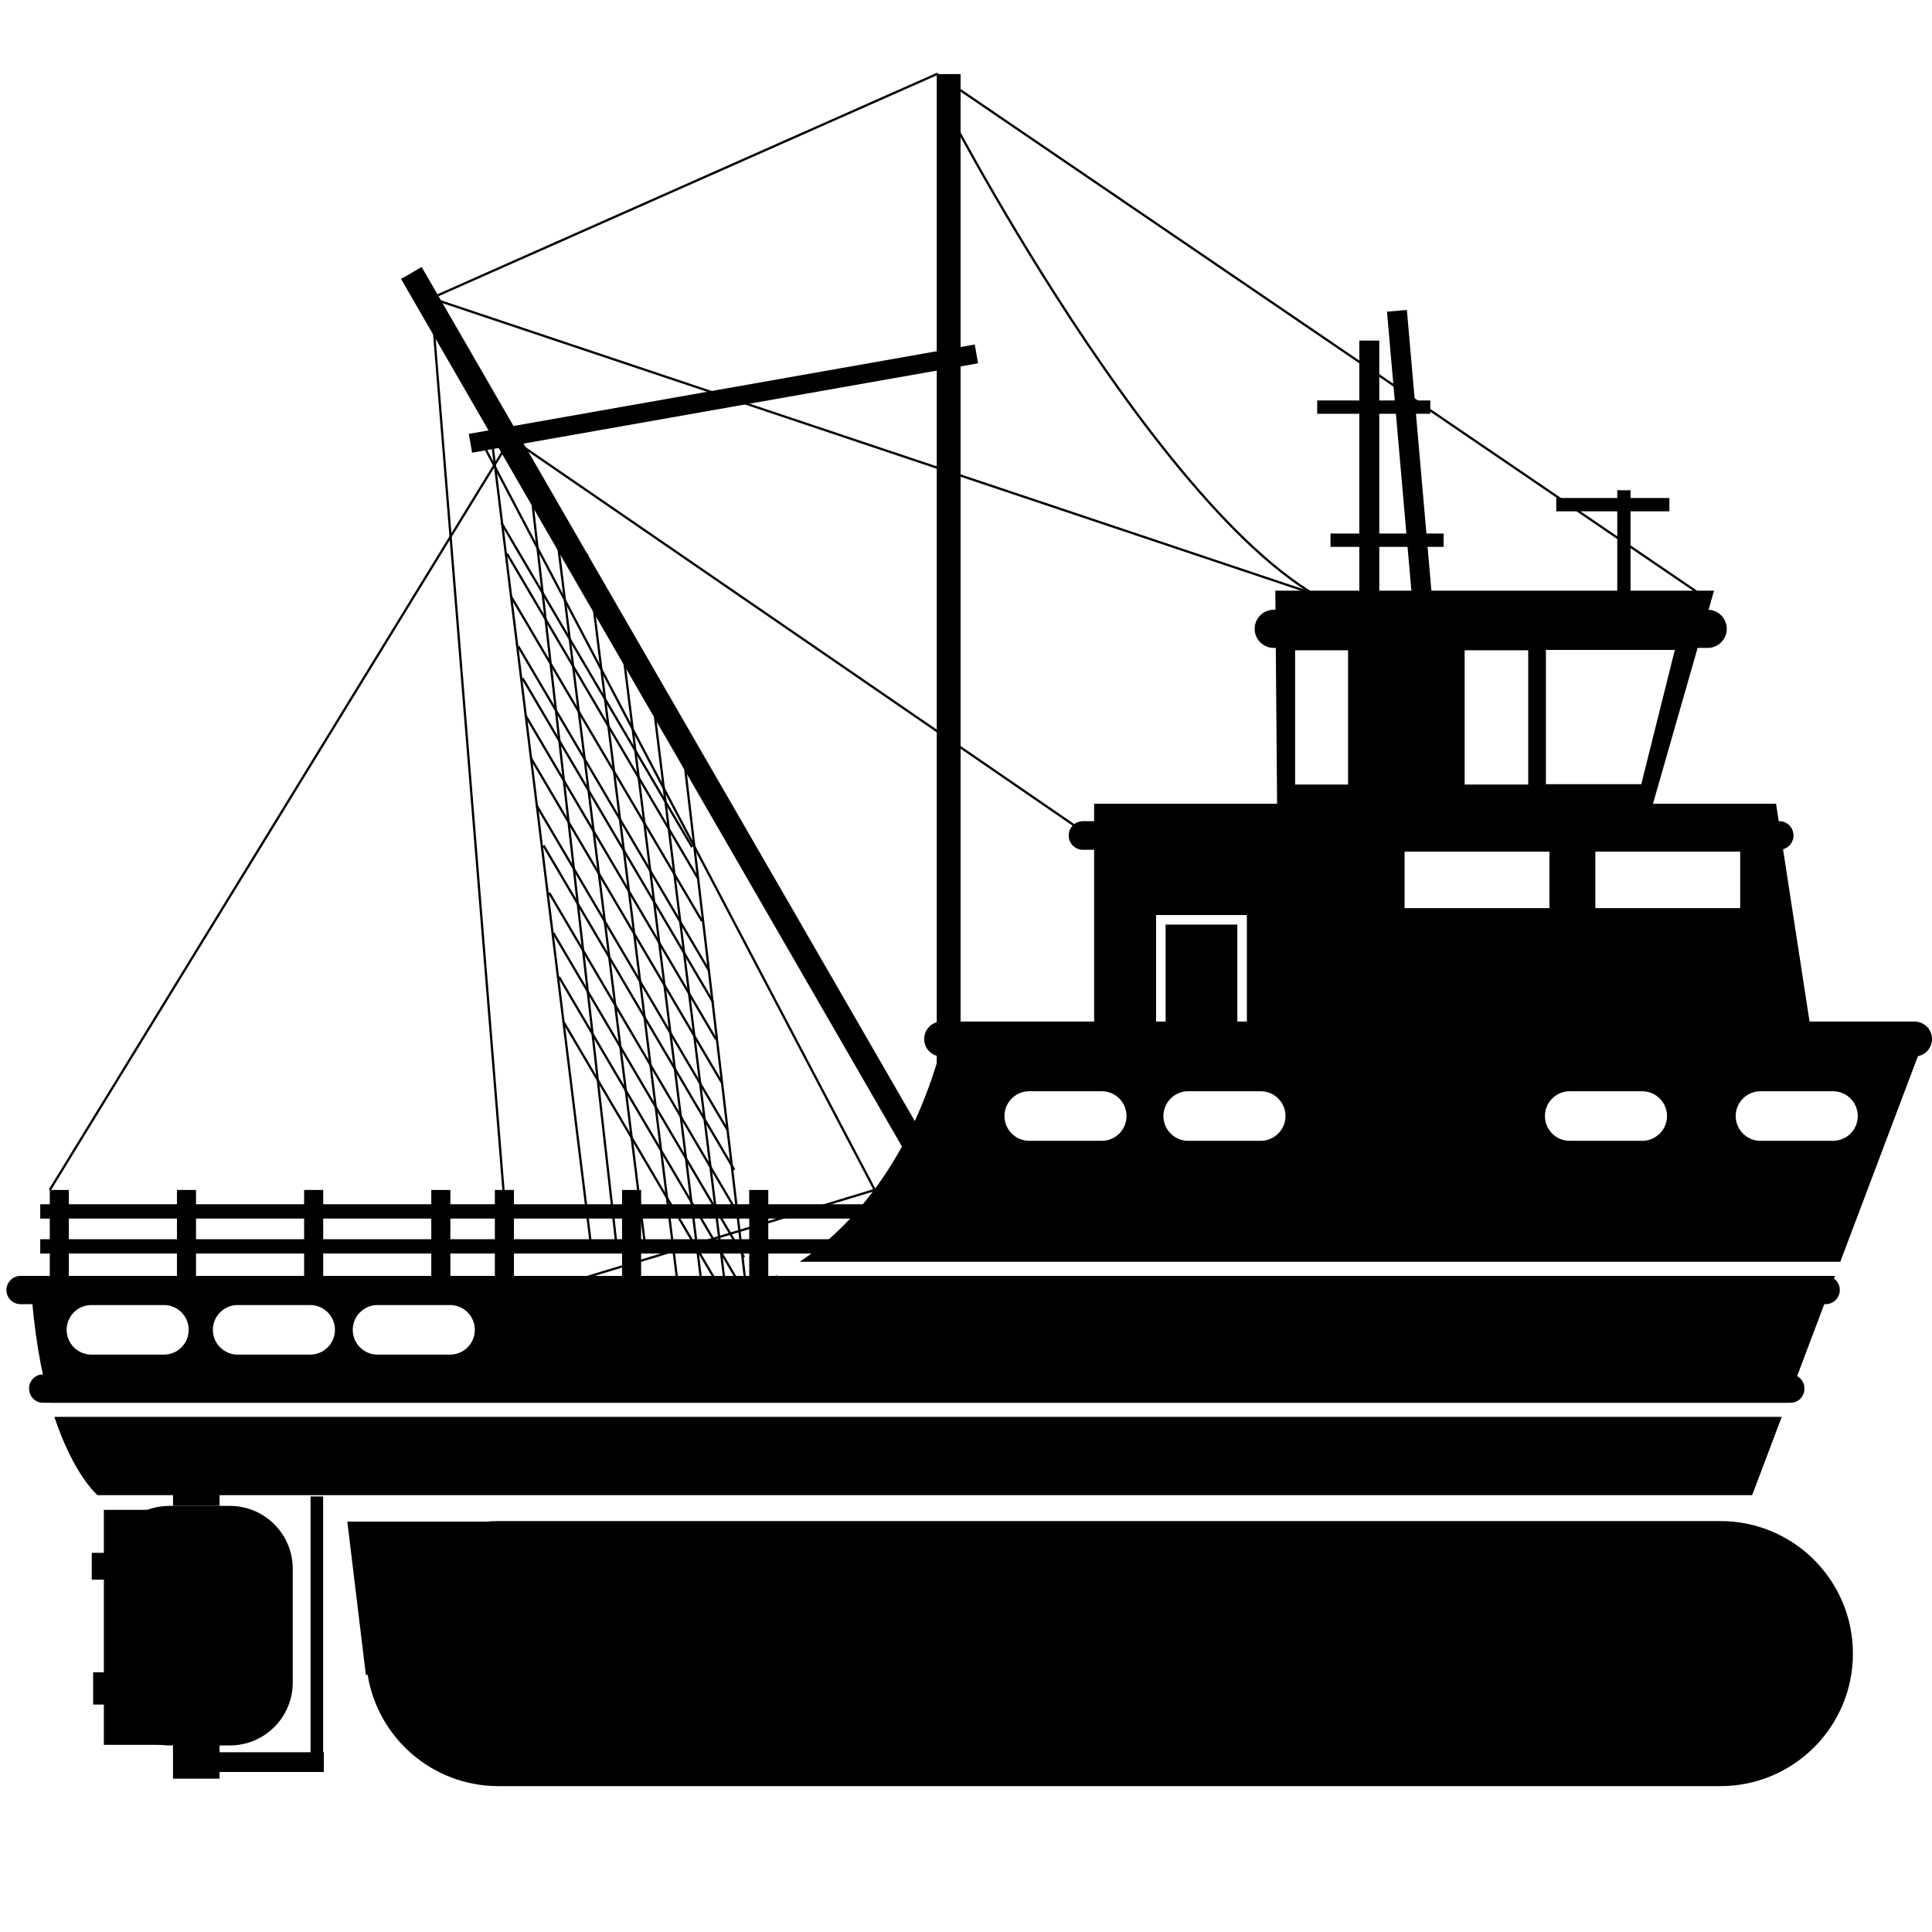
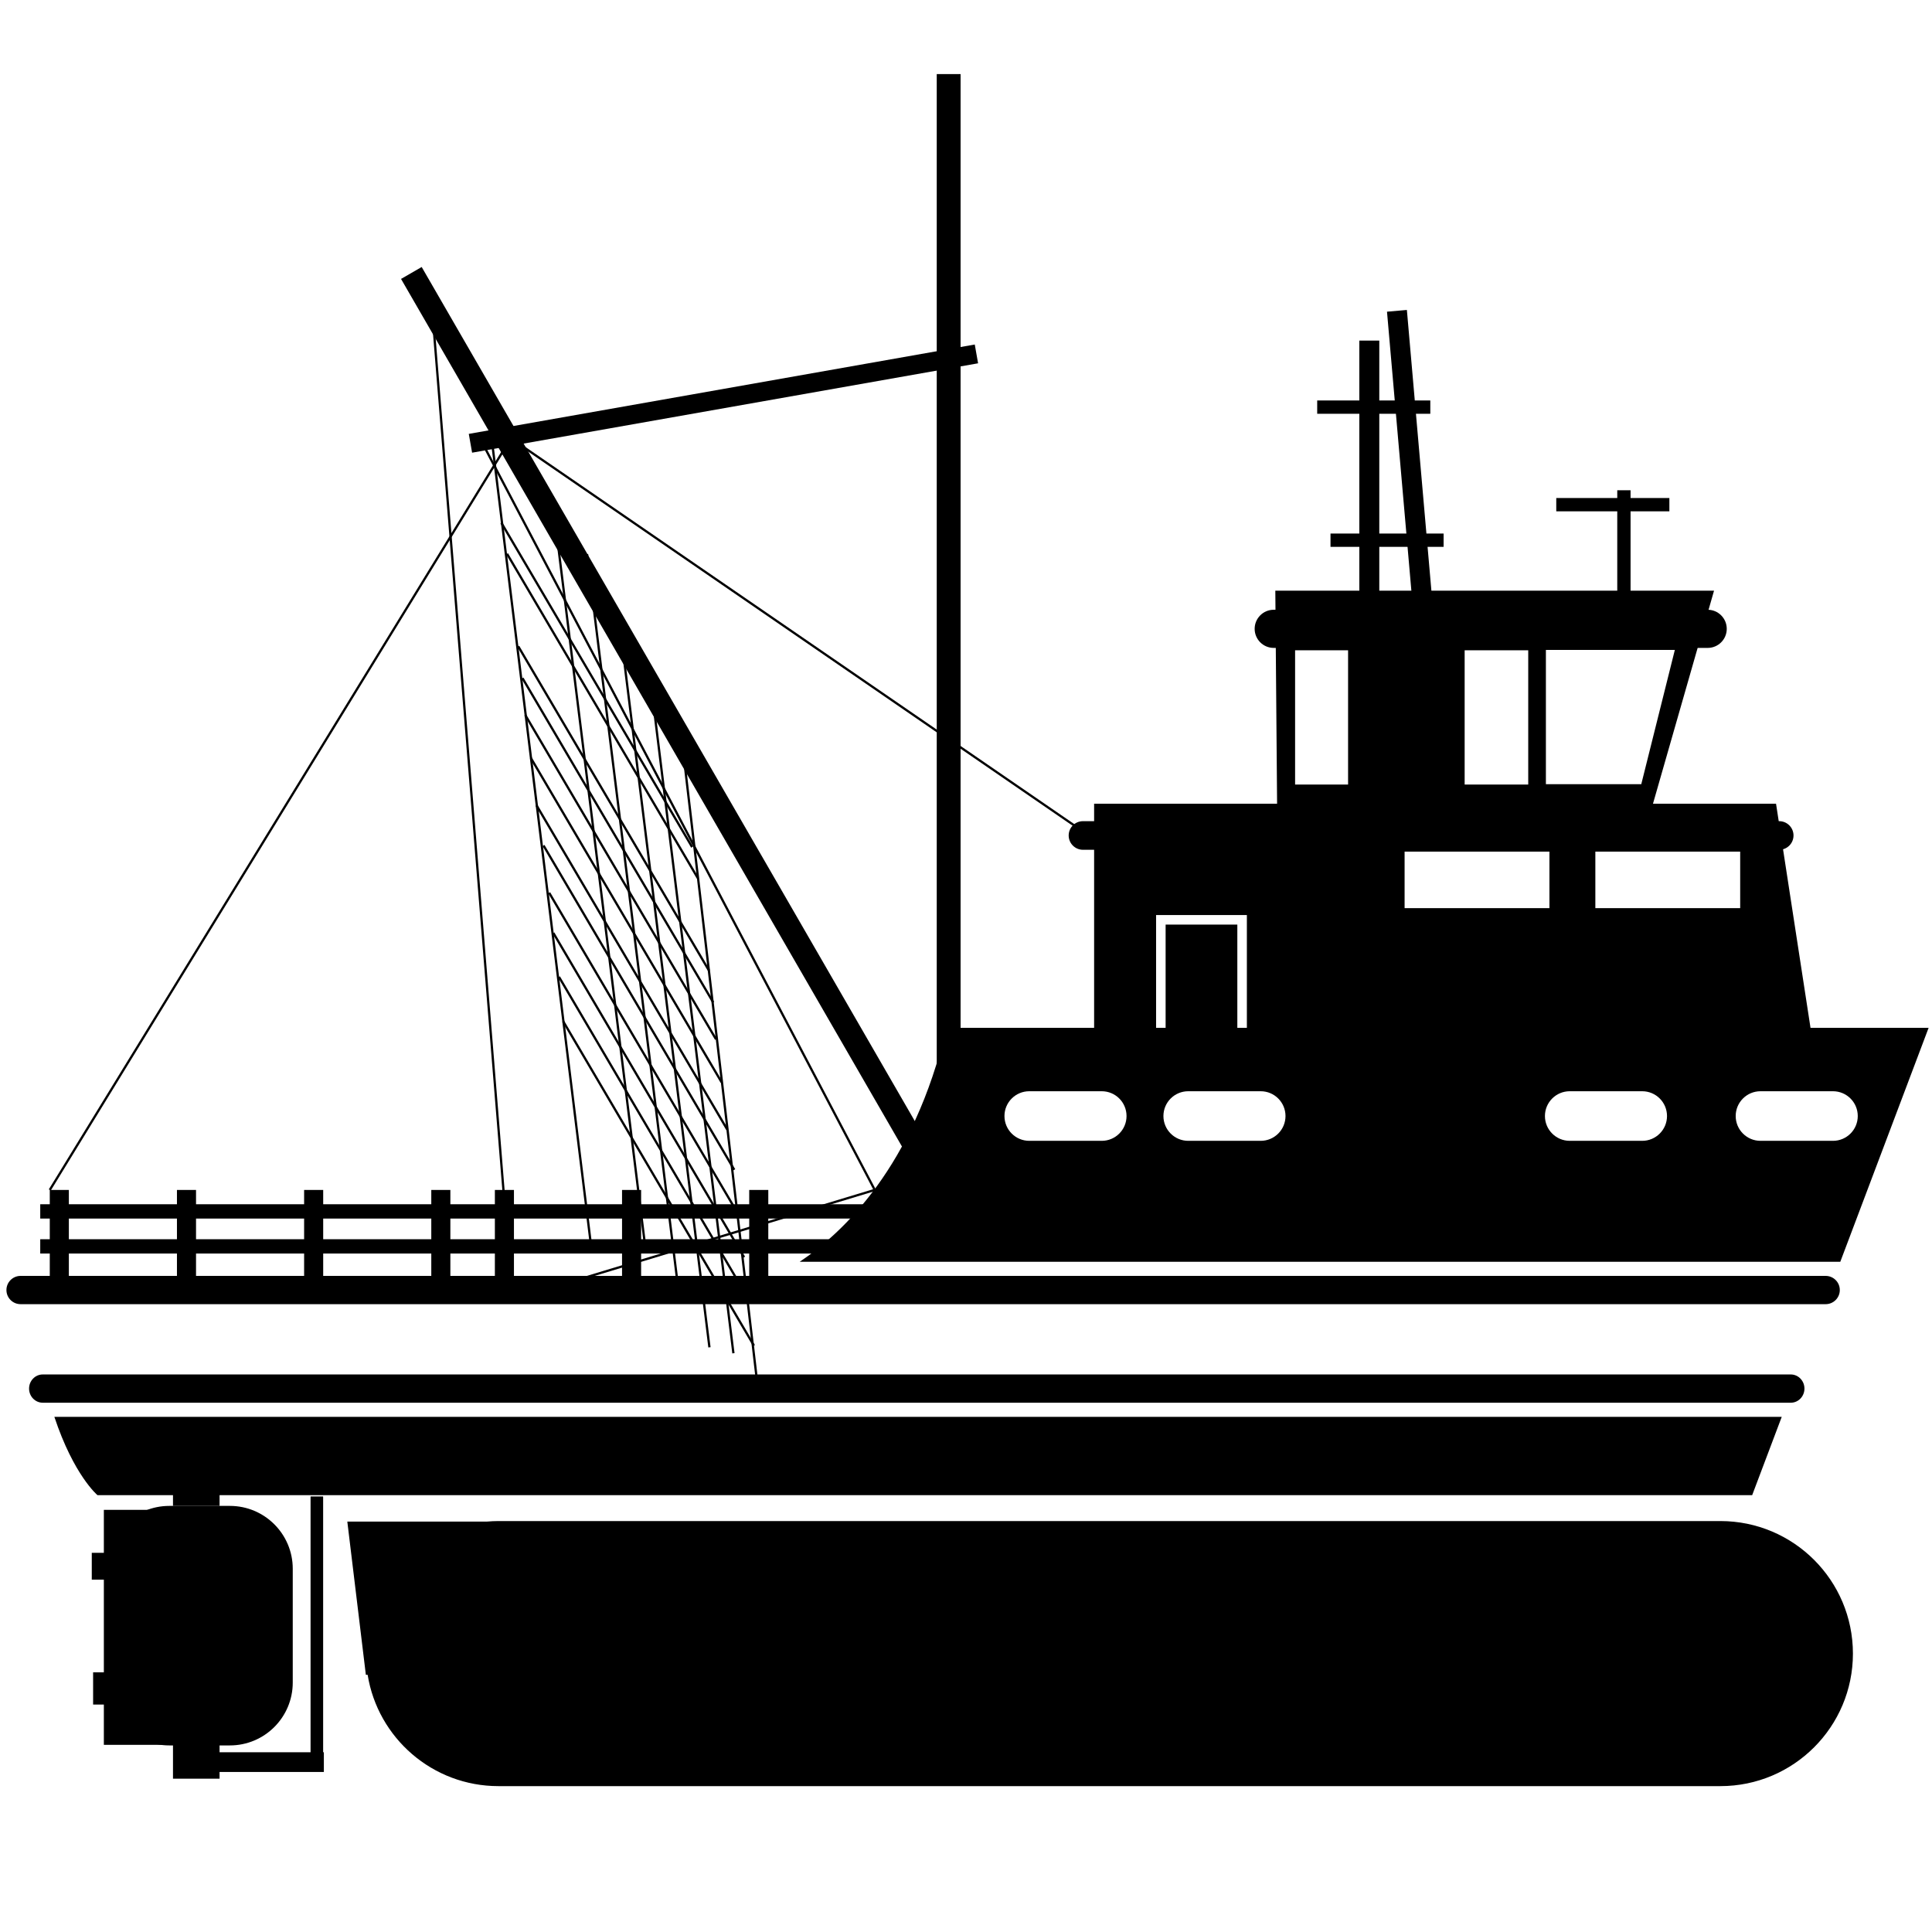
<svg xmlns="http://www.w3.org/2000/svg" version="1.1" id="Layer_4" x="0px" y="0px" width="850.39px" height="850.391px" viewBox="0 0 850.39 850.391" enable-background="new 0 0 850.39 850.391" xml:space="preserve">
  <g>
    <g>
      <rect x="513.06" y="406.97" width="31.564" height="55.928" />
      <path d="M548.824,402.772v60.126h249.705l-16.791-109.146H546.654h-65.068v109.146h27.277v-60.126H548.824z M702.21,374.862h63.75    v24.877h-63.75V374.862z M618.25,374.862H682v24.877h-63.75V374.862z" />
      <polygon points="544.625,462.898 544.625,464.967 513.06,464.967 513.06,462.898 508.863,462.898 508.863,469.163     548.824,469.163 548.824,462.898   " />
    </g>
    <path d="M760.048,276.789c0,4.638-3.76,8.396-8.396,8.396H560.646c-4.639,0-8.396-3.759-8.396-8.396l0,0   c0-4.638,3.758-8.396,8.396-8.396h191.006C756.289,268.393,760.048,272.152,760.048,276.789L760.048,276.789z" />
    <path d="M789.433,367.745c0,3.478-2.818,6.297-6.297,6.297H476.687c-3.479,0-6.299-2.819-6.299-6.297l0,0   c0-3.479,2.82-6.298,6.299-6.298h306.449C786.615,361.448,789.433,364.267,789.433,367.745L789.433,367.745z" />
    <rect x="412.318" y="32.61" width="10.495" height="491.16" />
    <rect x="298.603" y="87.219" transform="matrix(-0.866 0.5 -0.5 -0.866 733.385 469.088)" width="10.495" height="491.148" />
    <rect x="205.49" y="171.187" transform="matrix(-0.985 0.174 -0.174 -0.985 662.709 292.774)" width="226.106" height="8.397" />
-     <path fill="none" stroke="#000000" stroke-miterlimit="10" d="M418.615,51.501c0,0,115.443,220.392,191.005,220.392   L189.828,131.261l222.49-98.652l335.835,228.788" />
    <polyline fill="none" stroke="#000000" stroke-miterlimit="10" points="189.828,131.261 225.51,572.045 385.032,523.769    210.818,192.132  " />
    <rect x="17.712" y="530.064" width="390.409" height="6.298" />
    <rect x="21.911" y="523.769" width="8.396" height="44.078" />
    <rect x="77.886" y="523.769" width="8.396" height="44.078" />
    <rect x="133.861" y="523.769" width="8.396" height="44.078" />
    <rect x="189.836" y="523.769" width="8.396" height="44.078" />
    <rect x="217.824" y="523.769" width="8.396" height="44.078" />
    <rect x="273.799" y="523.769" width="8.396" height="44.078" />
    <rect x="329.775" y="523.769" width="8.396" height="44.078" />
    <rect x="17.712" y="545.458" width="390.409" height="6.298" />
    <line fill="none" stroke="#000000" stroke-miterlimit="10" x1="216.47" y1="193.564" x2="260.493" y2="551.055" />
-     <line fill="none" stroke="#000000" stroke-miterlimit="10" x1="233.262" y1="211.756" x2="271.688" y2="551.055" />
    <line fill="none" stroke="#000000" stroke-miterlimit="10" x1="244.402" y1="229.913" x2="284.283" y2="551.055" />
    <line fill="none" stroke="#000000" stroke-miterlimit="10" x1="258.396" y1="243.906" x2="298.276" y2="565.05" />
    <line fill="none" stroke="#000000" stroke-miterlimit="10" x1="272.39" y1="271.894" x2="312.27" y2="593.036" />
    <line fill="none" stroke="#000000" stroke-miterlimit="10" x1="286.384" y1="299.882" x2="322.823" y2="595.652" />
    <line fill="none" stroke="#000000" stroke-miterlimit="10" x1="300.377" y1="327.87" x2="333.085" y2="606.847" />
    <line fill="none" stroke="#000000" stroke-miterlimit="10" x1="220.695" y1="230.144" x2="304.653" y2="372.873" />
-     <line fill="none" stroke="#000000" stroke-miterlimit="10" x1="225.021" y1="262.682" x2="308.98" y2="405.412" />
    <line fill="none" stroke="#000000" stroke-miterlimit="10" x1="228.112" y1="284.488" x2="312.071" y2="427.217" />
    <line fill="none" stroke="#000000" stroke-miterlimit="10" x1="229.966" y1="298.482" x2="313.925" y2="441.213" />
    <line fill="none" stroke="#000000" stroke-miterlimit="10" x1="231.202" y1="314.725" x2="315.161" y2="457.454" />
    <line fill="none" stroke="#000000" stroke-miterlimit="10" x1="233.675" y1="333.663" x2="317.634" y2="476.394" />
    <line fill="none" stroke="#000000" stroke-miterlimit="10" x1="236.147" y1="354.457" x2="320.106" y2="497.187" />
    <line fill="none" stroke="#000000" stroke-miterlimit="10" x1="239.239" y1="372.16" x2="323.197" y2="514.89" />
    <line fill="none" stroke="#000000" stroke-miterlimit="10" x1="241.71" y1="392.953" x2="325.669" y2="535.683" />
    <line fill="none" stroke="#000000" stroke-miterlimit="10" x1="243.565" y1="410.656" x2="327.524" y2="553.385" />
    <line fill="none" stroke="#000000" stroke-miterlimit="10" x1="247.892" y1="449.546" x2="331.851" y2="592.275" />
    <line fill="none" stroke="#000000" stroke-miterlimit="10" x1="246.038" y1="429.988" x2="329.997" y2="572.719" />
    <line fill="none" stroke="#000000" stroke-miterlimit="10" x1="223.167" y1="243.743" x2="307.125" y2="386.472" />
    <polyline fill="none" stroke="#000000" stroke-miterlimit="10" points="21.911,523.769 224.866,192.942 478.31,367.087  " />
    <path d="M561.345,259.999l0.928,111.752h160.15l32.027-111.752H561.345L561.345,259.999z M593.371,345.319h-23.322v-59.085h23.322   V345.319z M672.667,345.319h-27.986v-59.085h27.986V345.319z M680.443,345.163v-59.085h56.754l-14.771,59.085H680.443z" />
    <path d="M42.9,658.101h728.342l13.012-34.461H23.928C32.482,649.388,42.9,658.101,42.9,658.101z" />
    <g>
      <rect x="598.324" y="149.914" width="8.787" height="199.14" />
      <rect x="579.779" y="176.27" width="49.785" height="5.858" />
      <rect x="585.636" y="234.844" width="49.783" height="5.857" />
      <rect x="597.349" y="273.893" width="49.785" height="5.857" />
      <rect x="618.951" y="136.601" transform="matrix(-0.996 0.087 -0.087 -0.996 1264.937 416.984)" width="8.786" height="199.146" />
    </g>
    <rect x="685.007" y="219.209" width="49.785" height="5.856" />
    <rect x="711.853" y="215.792" width="5.855" height="49.788" />
    <g>
      <path d="M128.857,740.594c0,15.28-12.391,27.672-27.672,27.672H74.531c-15.283,0-27.673-12.392-27.673-27.672V690.51    c0-15.281,12.39-27.672,27.673-27.672h26.655c15.281,0,27.672,12.391,27.672,27.672L128.857,740.594L128.857,740.594z" />
      <rect x="76.144" y="762.407" width="20.5" height="20.5" />
      <rect x="76.144" y="645.265" width="20.5" height="17.572" />
      <rect x="45.713" y="664.577" width="46.1" height="103.431" />
      <rect x="40.395" y="683.491" width="20.094" height="11.818" />
      <rect x="40.984" y="736.092" width="13.594" height="14.186" />
      <rect x="136.698" y="658.679" width="5.535" height="114.979" />
      <rect x="88.315" y="771.273" width="54.234" height="8.678" />
    </g>
    <path d="M757.248,669.508H219.406c-1.73,0-3.439,0.092-5.131,0.237h-61.399l8.16,67.437h0.787c4.469,27.778,28.542,49,57.583,49   h537.841c32.219,0,58.338-26.117,58.338-58.334C815.583,695.629,789.466,669.508,757.248,669.508z" />
    <path d="M809.808,567.82c0,3.437-2.785,6.221-6.221,6.221H9.05c-3.435,0-6.219-2.784-6.219-6.221l0,0   c0-3.434,2.784-6.219,6.219-6.219h794.538C807.023,561.601,809.808,564.386,809.808,567.82L809.808,567.82z" />
-     <path d="M794.246,611.2c0,3.437-2.695,6.222-6.021,6.222H18.818c-3.326,0-6.022-2.785-6.022-6.222l0,0   c0-3.434,2.696-6.219,6.022-6.219h769.404C791.55,604.982,794.246,607.767,794.246,611.2L794.246,611.2z" />
+     <path d="M794.246,611.2c0,3.437-2.695,6.222-6.021,6.222H18.818c-3.326,0-6.022-2.785-6.022-6.222l0,0   c0-3.434,2.696-6.219,6.022-6.219h769.404C791.55,604.982,794.246,607.767,794.246,611.2z" />
    <g>
      <path d="M810.025,555.383l38.879-102.979H416.516c-14.187,60.999-45.625,90.354-64.519,102.979H810.025z M774.898,480.32H806.8    c6.027,0,10.914,4.887,10.914,10.913c0,6.028-4.887,10.915-10.914,10.915h-31.902c-6.027,0-10.916-4.887-10.916-10.915    C763.982,485.206,768.871,480.32,774.898,480.32z M690.933,480.32h31.904c6.027,0,10.914,4.887,10.914,10.913    c0,6.028-4.887,10.915-10.914,10.915h-31.904c-6.025,0-10.914-4.887-10.914-10.915C680.019,485.206,684.908,480.32,690.933,480.32    z M523.007,480.32h31.904c6.027,0,10.914,4.887,10.914,10.913c0,6.028-4.887,10.915-10.914,10.915h-31.904    c-6.027,0-10.914-4.887-10.914-10.915C512.093,485.206,516.98,480.32,523.007,480.32z M453.041,480.32h31.904    c6.025,0,10.912,4.887,10.912,10.913c0,6.028-4.887,10.915-10.912,10.915h-31.904c-6.029,0-10.916-4.887-10.916-10.915    C442.125,485.206,447.011,480.32,453.041,480.32z" />
-       <path d="M342.102,561.601v-0.375c-3.361,1.712-5.347,2.422-5.347,2.422H13.514c1.291,22.584,4.568,40.191,8.484,53.773h764.603    l21.072-55.82H342.102z M72.146,596.252H40.242c-6.028,0-10.915-4.888-10.915-10.912c0-6.027,4.887-10.914,10.915-10.914h31.904    c6.026,0,10.913,4.887,10.913,10.914C83.06,591.365,78.173,596.252,72.146,596.252z M136.518,596.252h-31.904    c-6.028,0-10.915-4.888-10.915-10.912c0-6.027,4.887-10.914,10.915-10.914h31.904c6.026,0,10.913,4.887,10.913,10.914    C147.431,591.365,142.544,596.252,136.518,596.252z M198.091,596.252h-31.904c-6.028,0-10.915-4.888-10.915-10.912    c0-6.027,4.887-10.914,10.915-10.914h31.904c6.026,0,10.914,4.887,10.914,10.914C209.004,591.365,204.117,596.252,198.091,596.252    z" />
    </g>
-     <path d="M850.39,457.347c0,4.25-3.445,7.697-7.695,7.697H414.482c-4.25,0-7.697-3.447-7.697-7.697l0,0   c0-4.25,3.447-7.697,7.697-7.697h428.21C846.945,449.65,850.39,453.097,850.39,457.347L850.39,457.347z" />
  </g>
</svg>